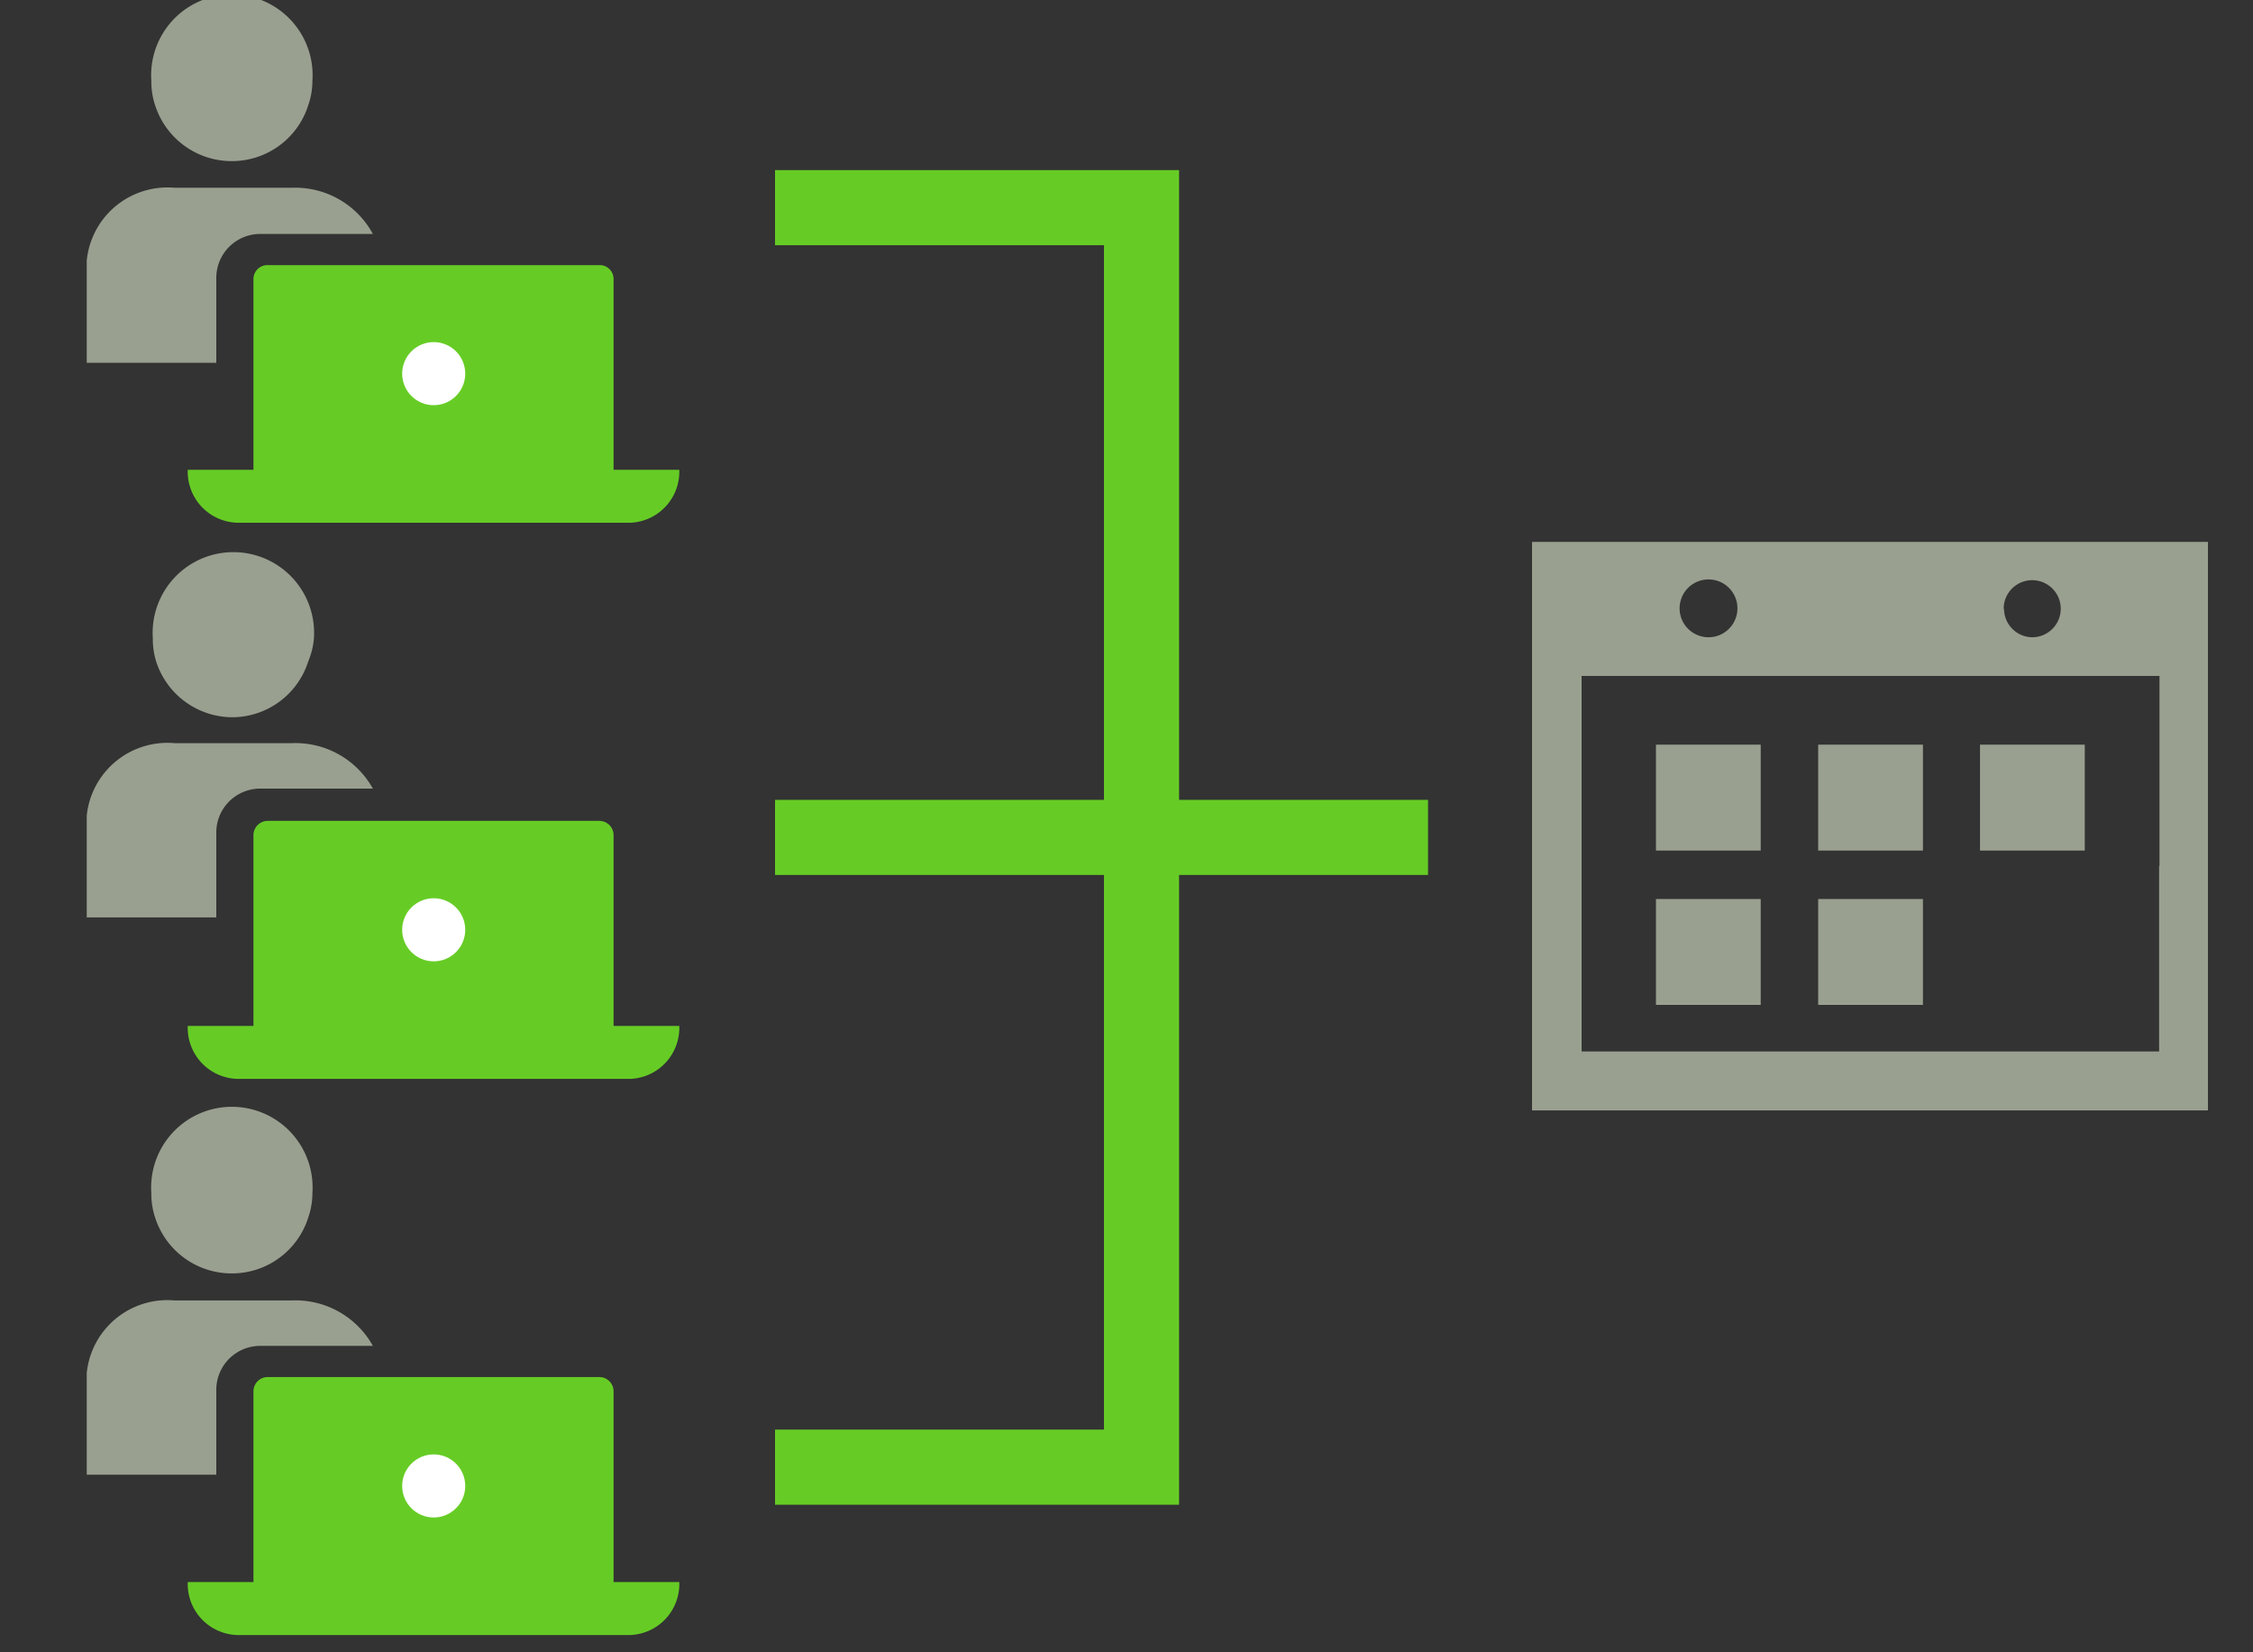
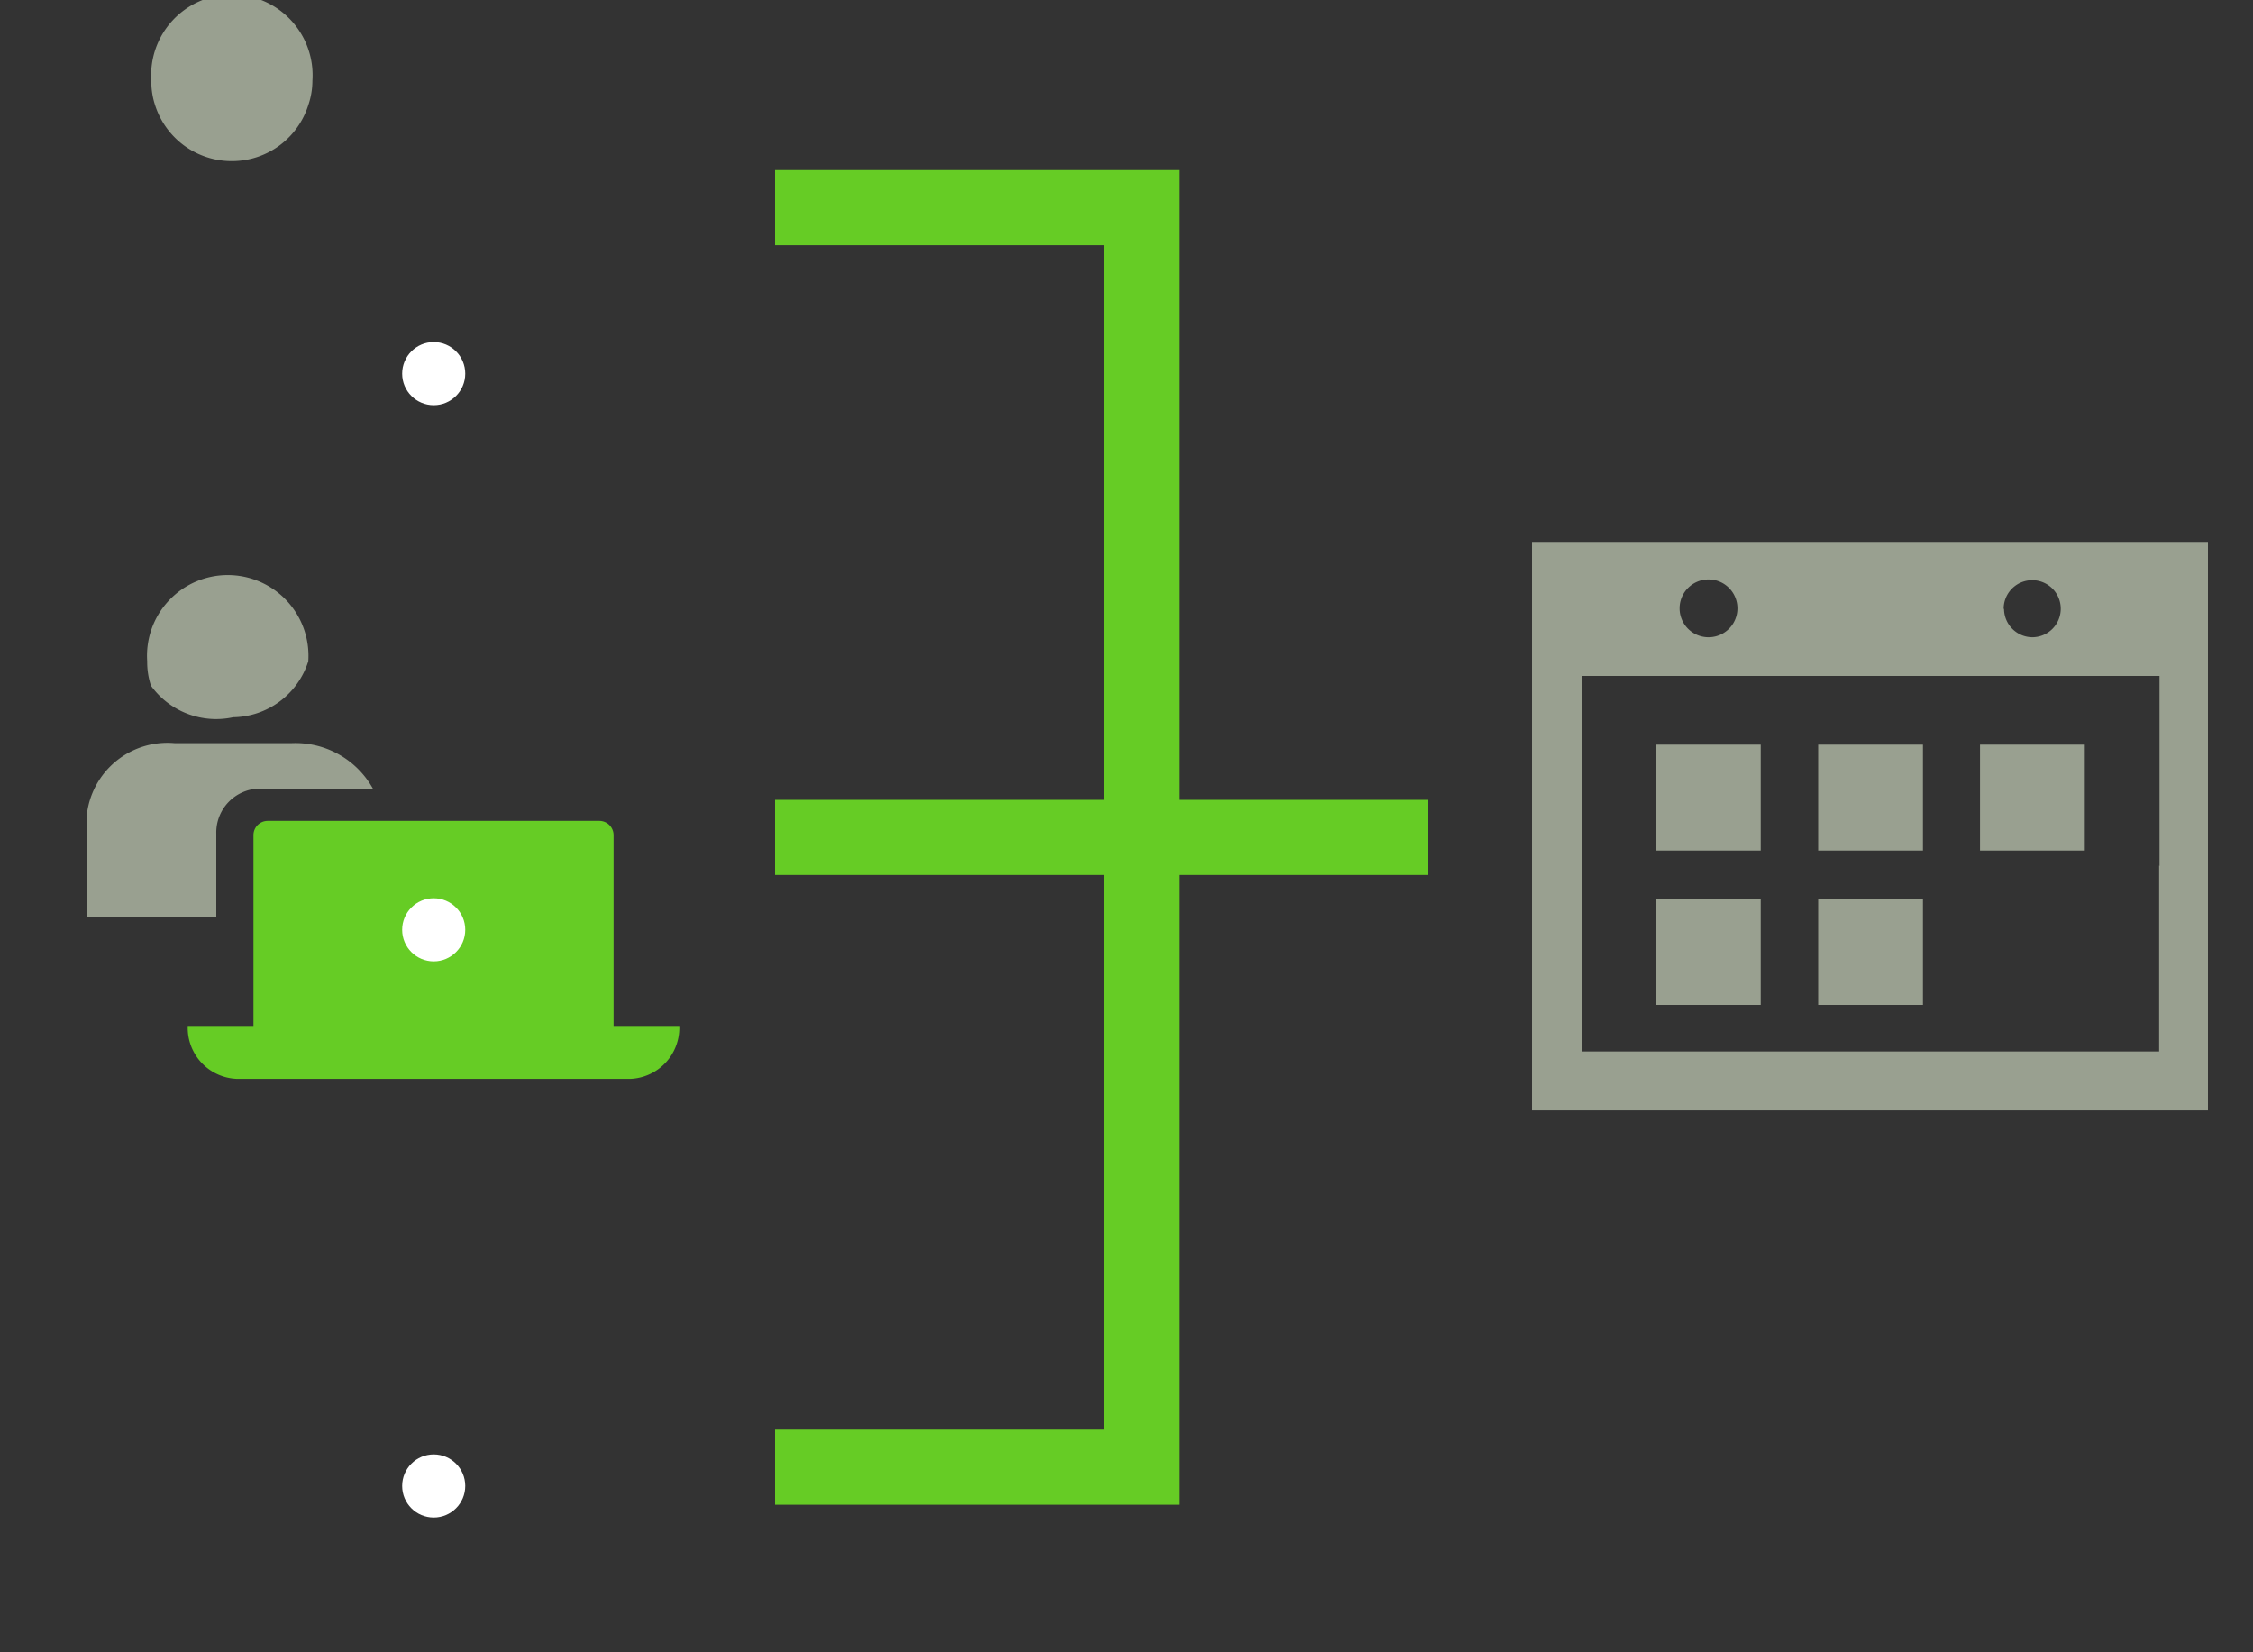
<svg xmlns="http://www.w3.org/2000/svg" viewBox="0 0 60 44">
  <rect x="0" y="0" width="60" height="44" fill="#333333" stroke="none" />
  <defs>
    <style>.cls-1{fill:none;}.cls-2{fill:#99a090;}.cls-3{fill:#66cc25;}.cls-4{fill:#fff;}</style>
  </defs>
  <g id="レイヤー_2" data-name="レイヤー 2">
    <g id="要素">
      <rect class="cls-1" width="60" height="44" />
      <path class="cls-2" d="M6.21,4.29a2.13,2.13,0,0,0,2-1.49,2,2,0,0,0,.11-.65,2.15,2.15,0,1,0-4.29,0,2,2,0,0,0,.1.65A2.14,2.14,0,0,0,6.21,4.29Z" />
-       <path class="cls-2" d="M6.93,6.23h3A2.35,2.35,0,0,0,7.78,5H4.65A2.16,2.16,0,0,0,2.31,6.94V9.66H5.76V7.4A1.17,1.17,0,0,1,6.93,6.23Z" />
-       <path class="cls-3" d="M16.34,12.51V7.43A.37.37,0,0,0,16,7.06H7.13a.37.37,0,0,0-.38.37v5.08H5a1.36,1.36,0,0,0,1.31,1.41H16.79a1.36,1.36,0,0,0,1.3-1.41Z" />
      <rect class="cls-2" x="44.1" y="19.83" width="2.79" height="2.82" />
      <rect class="cls-2" x="48.42" y="19.83" width="2.79" height="2.82" />
      <rect class="cls-2" x="52.73" y="19.83" width="2.79" height="2.82" />
      <rect class="cls-2" x="44.1" y="23.94" width="2.79" height="2.82" />
      <rect class="cls-2" x="48.42" y="23.94" width="2.79" height="2.82" />
      <path class="cls-2" d="M40.8,14.43V29.57h18V14.43Zm4.7,1a.77.77,0,0,1,0,1.54.77.77,0,1,1,0-1.54Zm12,7.62V28H42.12V18H57.51v5.06Zm-4.14-6.85a.76.76,0,1,1,.76.77A.76.76,0,0,1,53.37,16.23Z" />
      <polygon class="cls-3" points="38.03 21.3 31.4 21.3 31.4 4.53 20.64 4.53 20.64 6.53 29.4 6.53 29.4 21.3 20.64 21.3 20.64 23.3 29.4 23.3 29.4 38.07 20.64 38.07 20.64 40.07 31.4 40.07 31.4 23.3 38.03 23.3 38.03 21.3" />
      <circle class="cls-4" cx="11.55" cy="9.95" r="0.84" />
-       <path class="cls-2" d="M6.21,19.1a2.13,2.13,0,0,0,2-1.49A2,2,0,0,0,8.36,17a2.15,2.15,0,1,0-4.29,0,2,2,0,0,0,.1.65A2.14,2.14,0,0,0,6.21,19.1Z" />
+       <path class="cls-2" d="M6.21,19.1a2.13,2.13,0,0,0,2-1.49a2.15,2.15,0,1,0-4.29,0,2,2,0,0,0,.1.65A2.14,2.14,0,0,0,6.21,19.1Z" />
      <path class="cls-2" d="M6.93,21h3a2.36,2.36,0,0,0-2.16-1.21H4.65a2.16,2.16,0,0,0-2.34,1.93v2.71H5.76V22.2A1.17,1.17,0,0,1,6.93,21Z" />
      <path class="cls-3" d="M16.34,27.32V22.24a.38.38,0,0,0-.38-.38H7.13a.38.38,0,0,0-.38.38v5.08H5a1.36,1.36,0,0,0,1.31,1.41H16.79a1.36,1.36,0,0,0,1.3-1.41Z" />
      <circle class="cls-4" cx="11.55" cy="24.76" r="0.84" />
-       <path class="cls-2" d="M6.21,33.91a2.13,2.13,0,0,0,2-1.49,2,2,0,0,0,.11-.65,2.15,2.15,0,1,0-4.29,0,2,2,0,0,0,.1.65A2.14,2.14,0,0,0,6.21,33.91Z" />
-       <path class="cls-2" d="M6.93,35.84h3a2.36,2.36,0,0,0-2.16-1.21H4.65a2.16,2.16,0,0,0-2.34,1.93v2.71H5.76V37A1.17,1.17,0,0,1,6.93,35.84Z" />
-       <path class="cls-3" d="M16.34,42.13V37.05a.38.38,0,0,0-.38-.38H7.13a.38.38,0,0,0-.38.38v5.08H5a1.36,1.36,0,0,0,1.31,1.41H16.79a1.36,1.36,0,0,0,1.3-1.41Z" />
      <circle class="cls-4" cx="11.55" cy="39.57" r="0.84" />
    </g>
  </g>
</svg>